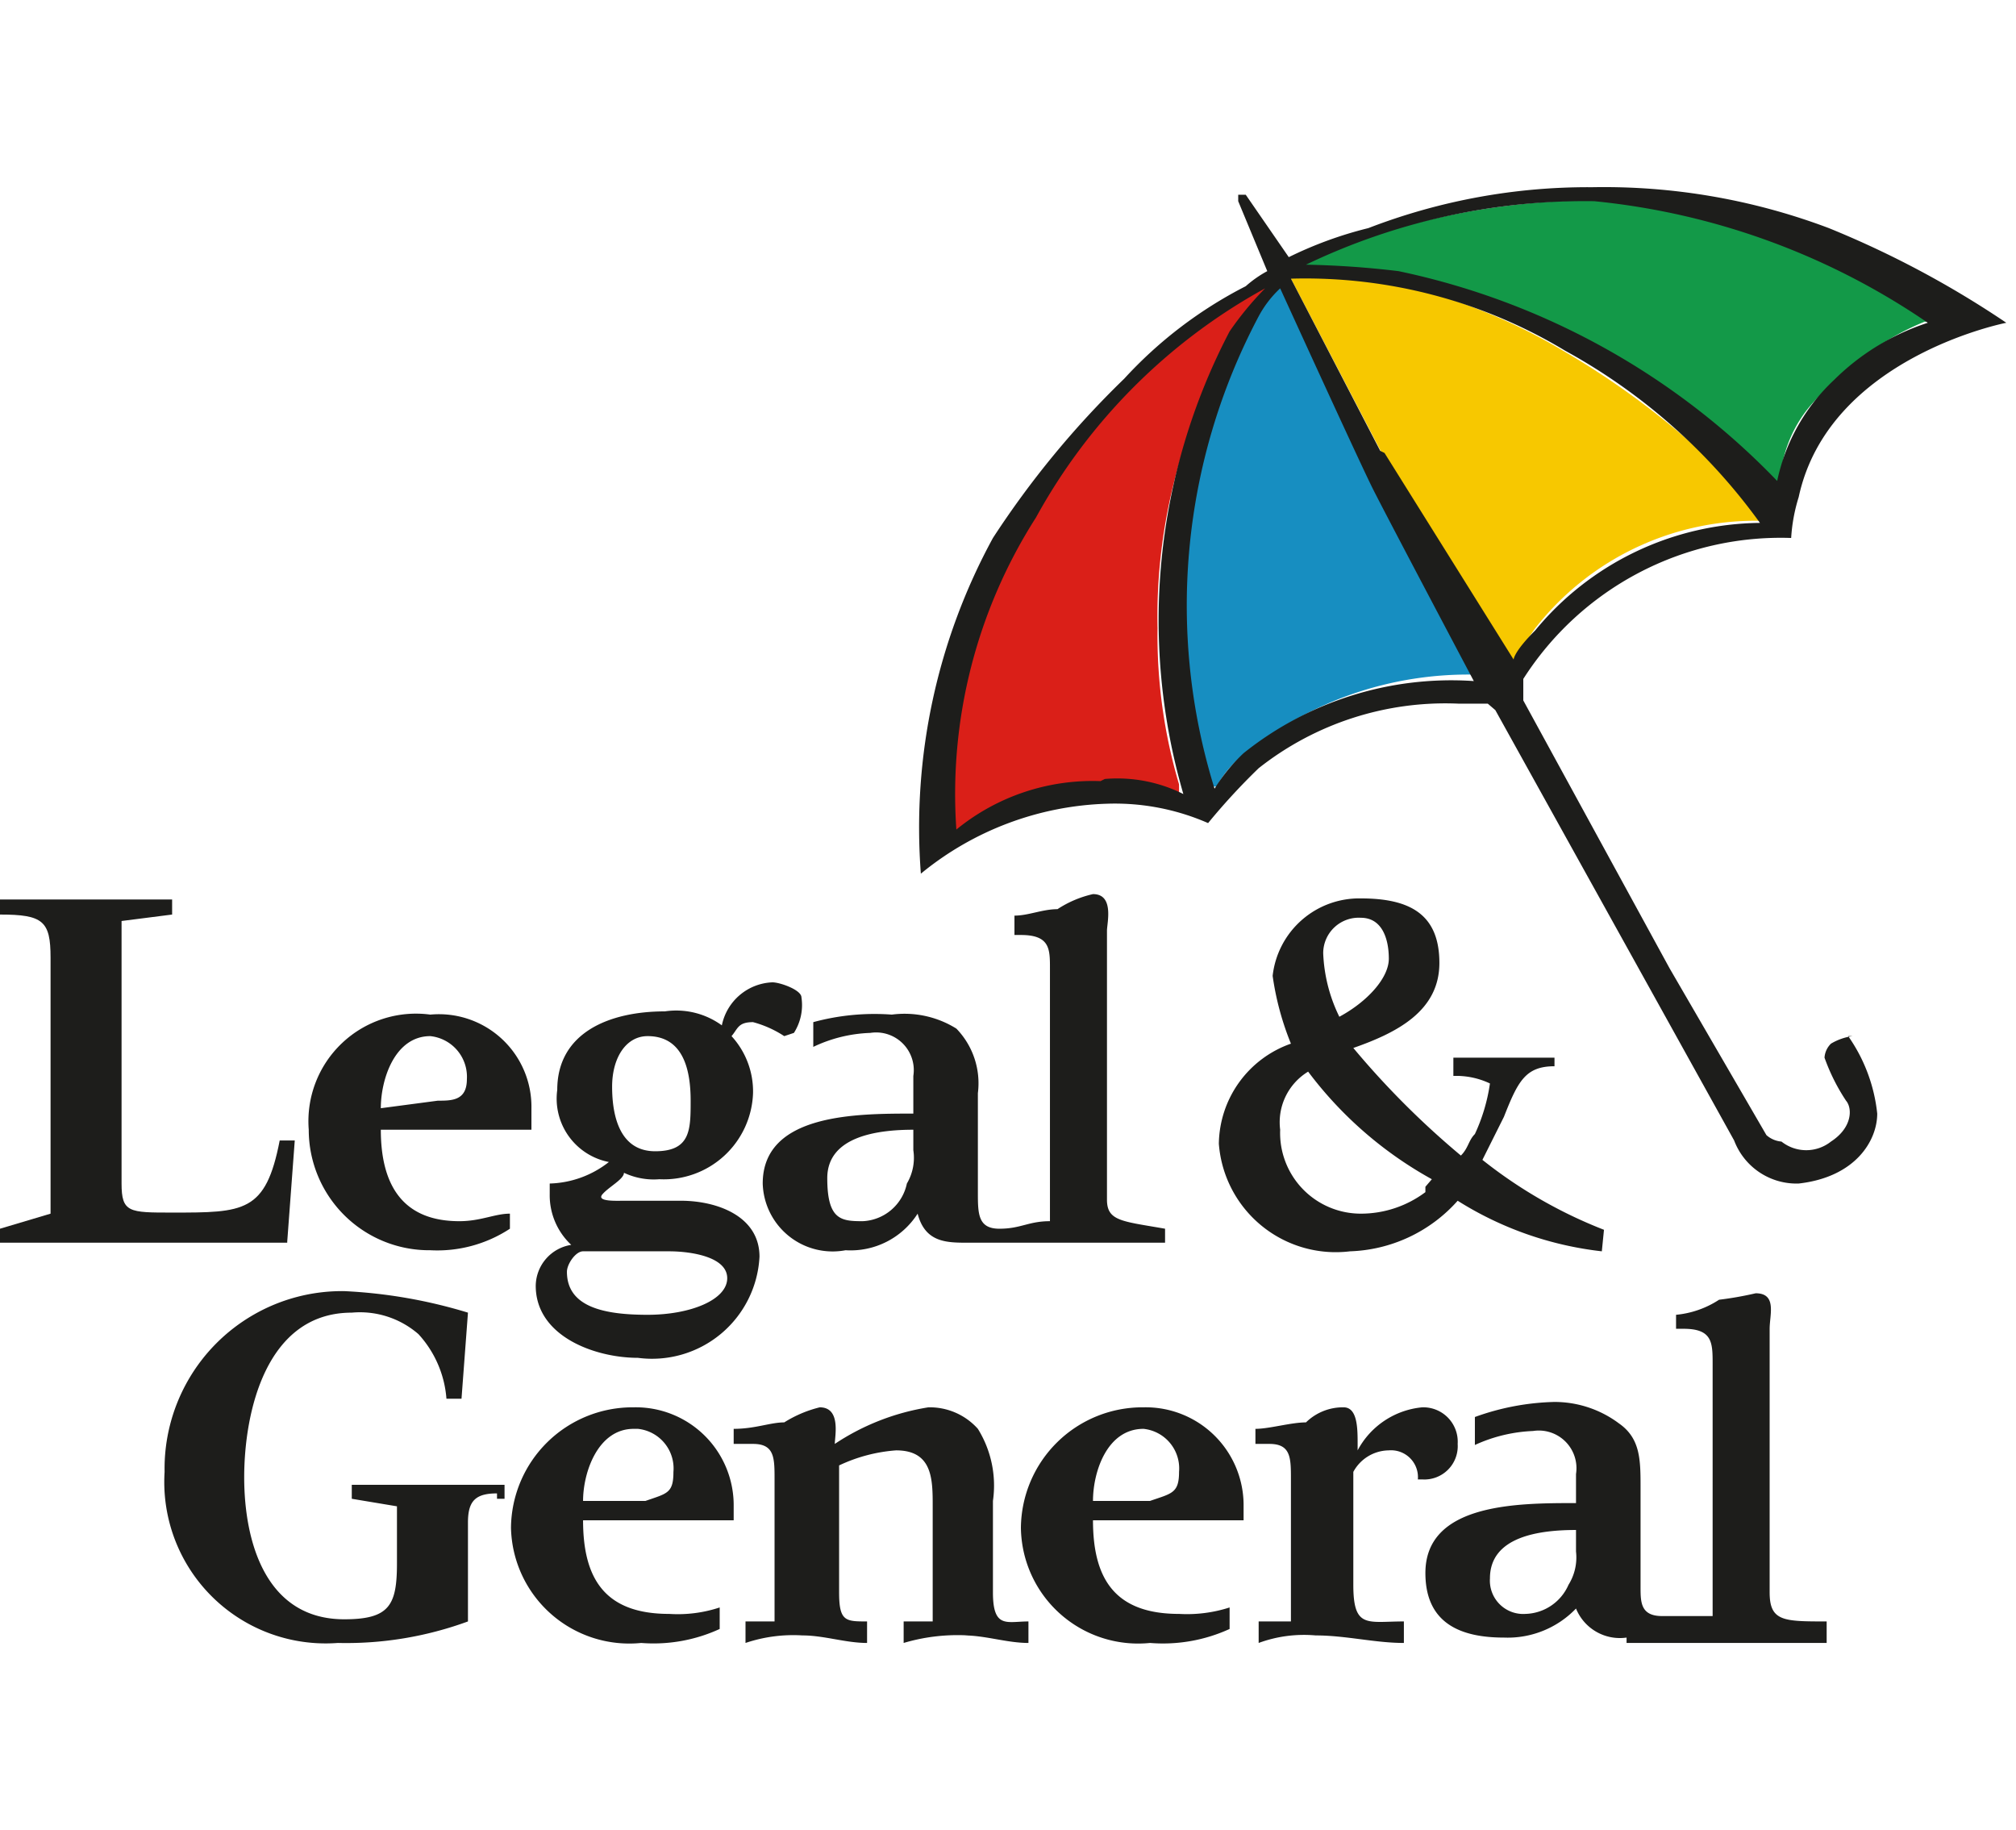
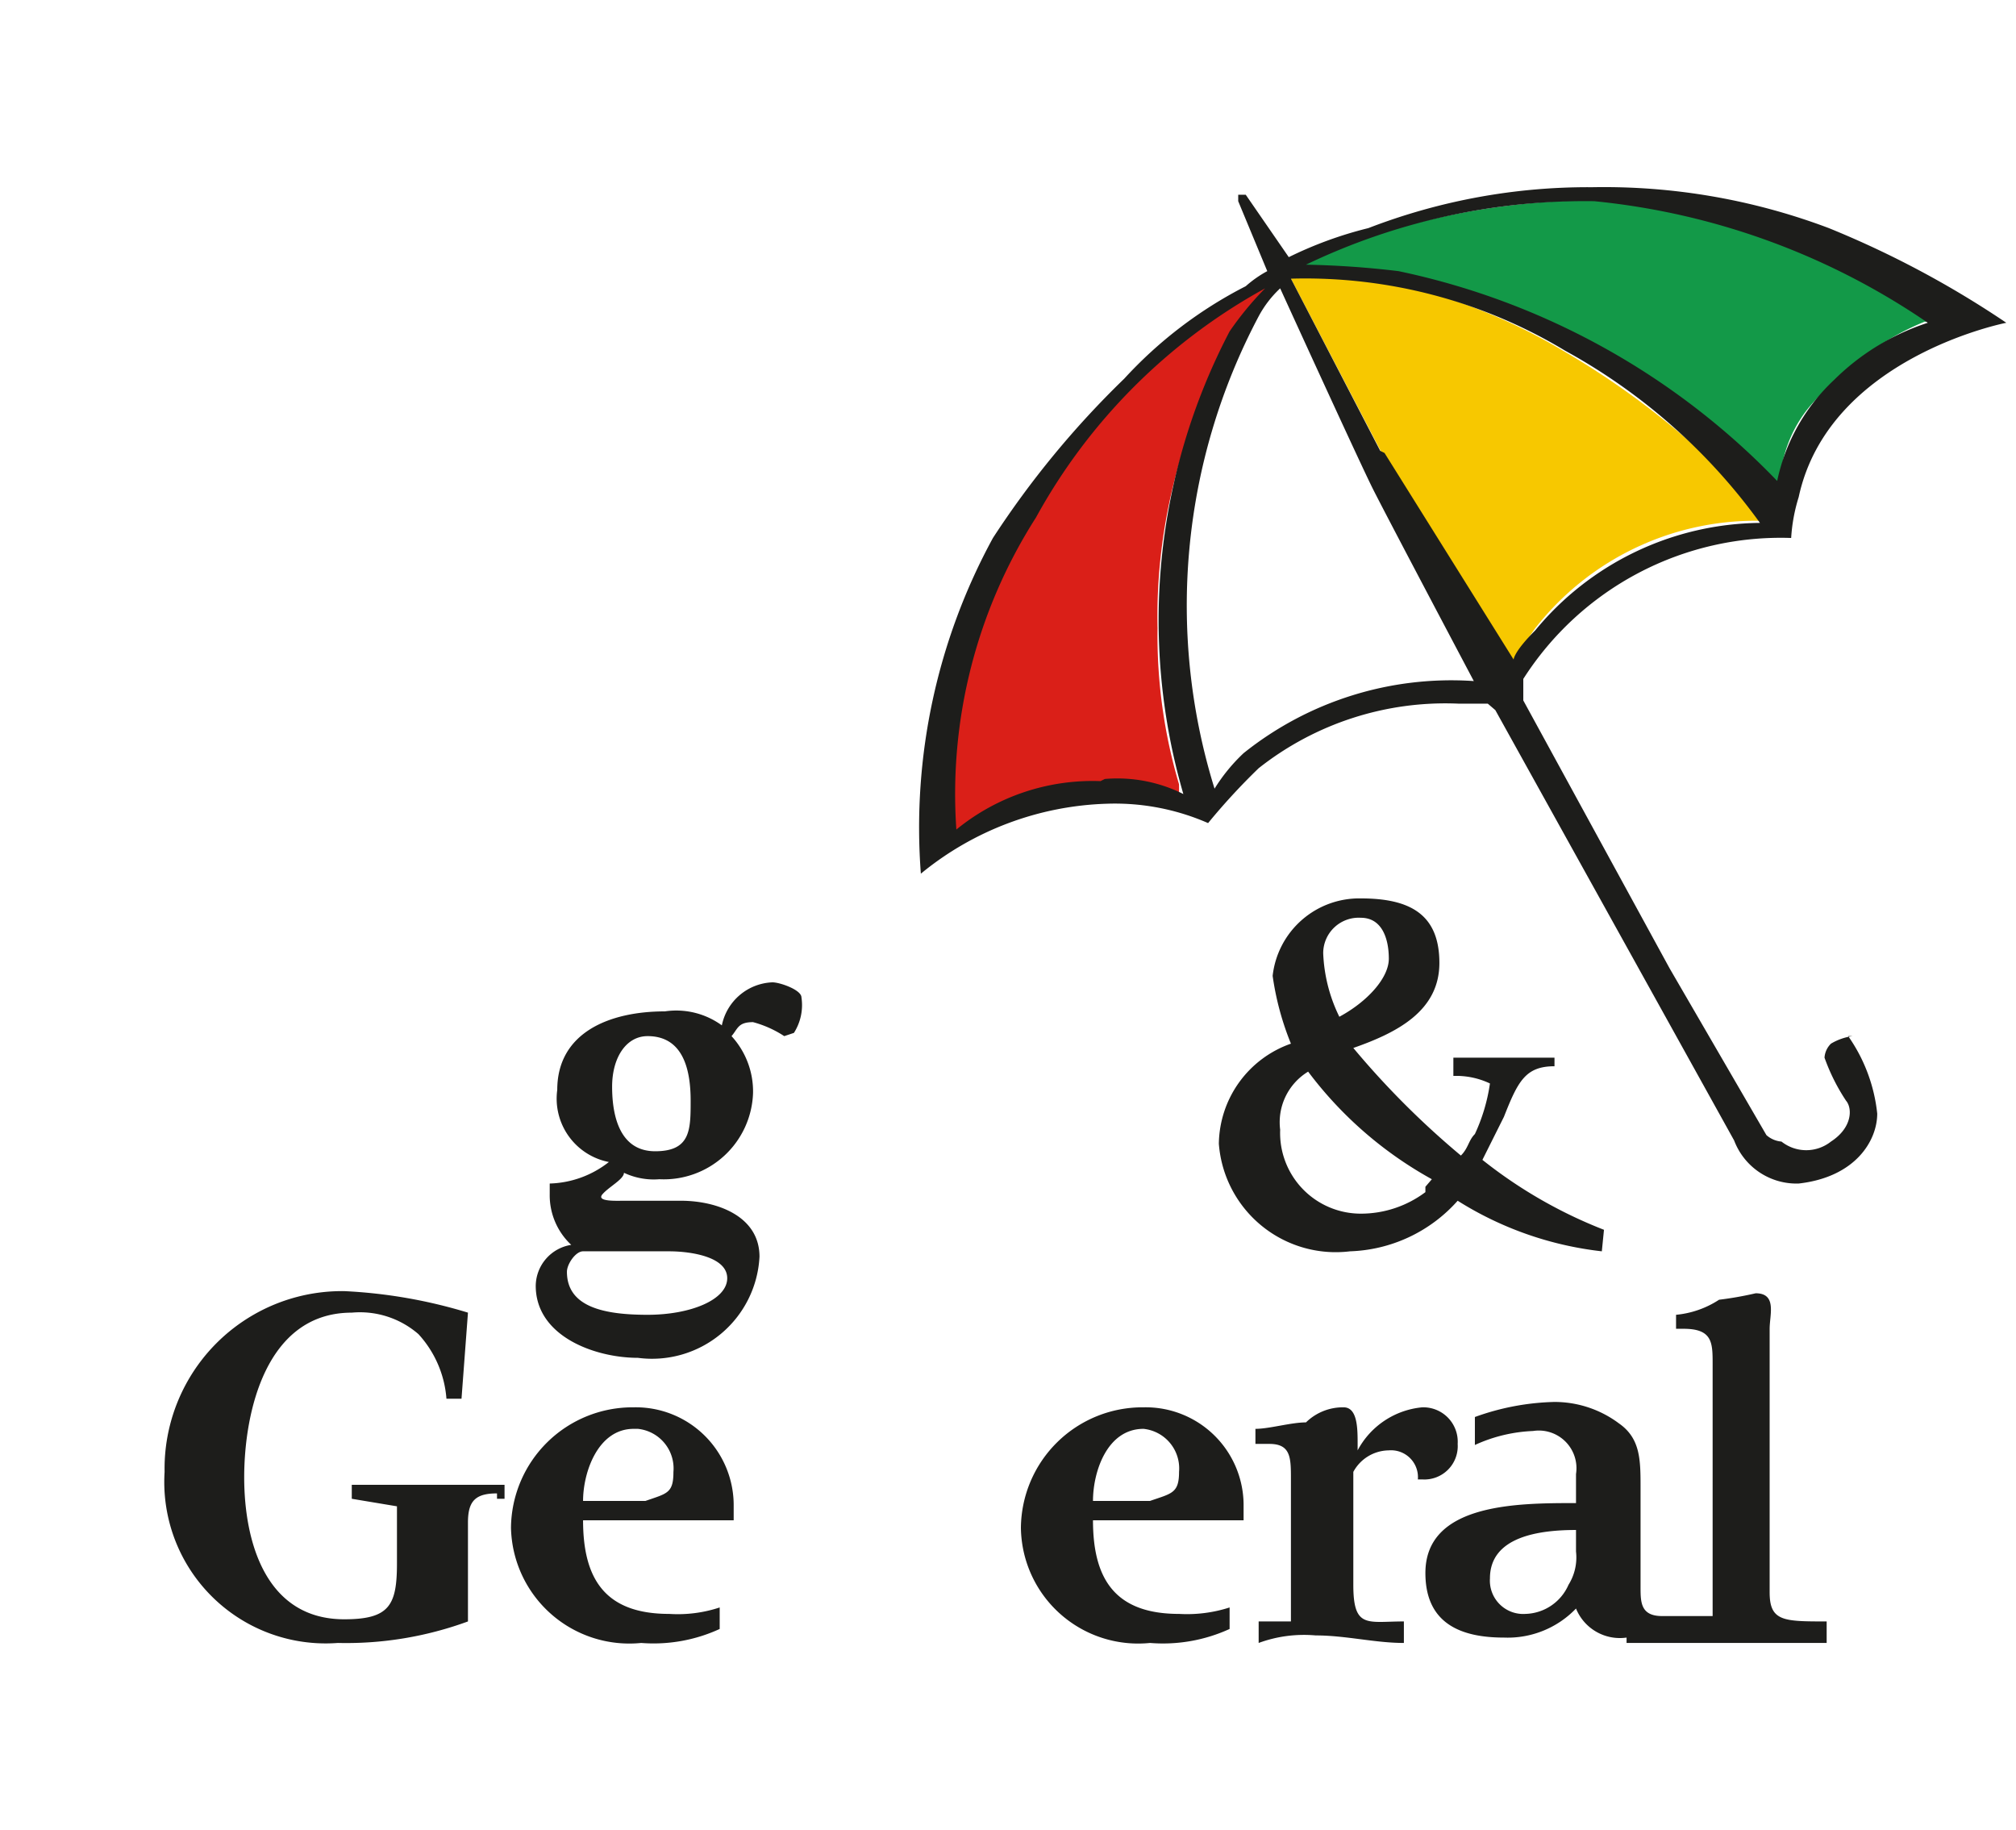
<svg xmlns="http://www.w3.org/2000/svg" id="svg3400" viewBox="0 0 18.74 17.01">
  <defs>
    <style>.cls-1{fill:#139948;}.cls-1,.cls-2,.cls-3,.cls-4,.cls-5{fill-rule:evenodd;}.cls-2{fill:#f7c800;}.cls-3{fill:#178ec1;}.cls-4{fill:#da1f18;}.cls-5{fill:#1d1d1b;}</style>
  </defs>
  <title>legal_general_logo</title>
  <path class="cls-1" d="M12,2.46v.06h.07a2.37,2.37,0,0,1,.88.07,5.61,5.61,0,0,1,3.47,1.92h.07a.07.07,0,0,0,.06-.07,1.19,1.19,0,0,1,.47-.85,2.47,2.47,0,0,1,.87-.6H18c0-.07,0-.07-.06-.07a6.1,6.1,0,0,0-3.14-1.06,6.9,6.9,0,0,0-2.75.6" />
  <path class="cls-2" d="M12,2.52v.07l.87,1.67C13,4.52,14,6.11,14,6.18h.07a2.12,2.12,0,0,1,.2-.34,2.6,2.6,0,0,1,2.07-1s0,0,.06,0V4.79a7.66,7.66,0,0,0-1.87-1.53A5.24,5.24,0,0,0,12,2.52" />
-   <path class="cls-3" d="M11.85,2.66a1.34,1.34,0,0,0-.2.26,5.74,5.74,0,0,0-.41,4.39h.07A.9.9,0,0,1,11.58,7a3.29,3.29,0,0,1,2.13-.73h0l-.86-1.79c-.14-.26-.94-1.86-.94-1.86V2.59a.06.06,0,0,0-.06.07" />
  <path class="cls-4" d="M11.78,2.59A5.39,5.39,0,0,0,9.63,4.78a5,5,0,0,0-.76,3,2,2,0,0,1,1.36-.45,1.72,1.72,0,0,1,.66.07c.09.07.07,0,.07,0V7.29a4.87,4.87,0,0,1-.2-1.45,5.12,5.12,0,0,1,.75-2.78l.27-.4V2.59" />
  <path class="cls-5" d="M13.25,11.08a1,1,0,0,1-.6.2.75.75,0,0,1-.75-.78.55.55,0,0,1,.26-.54,3.63,3.63,0,0,0,1.15,1l-.06.07m-.6-2.5c.2,0,.26.2.26.38s-.2.4-.46.54a1.47,1.47,0,0,1-.15-.59.33.33,0,0,1,.35-.33m2.26,2.9a4.35,4.35,0,0,1-1.13-.65l.2-.4c.13-.33.2-.47.47-.47V9.83h-.94V10a.73.73,0,0,1,.34.07,1.68,1.68,0,0,1-.14.47c-.06.06-.06.13-.13.2a7.87,7.87,0,0,1-1-1c.4-.14.8-.34.8-.79s-.27-.6-.73-.6a.81.81,0,0,0-.82.72A2.65,2.65,0,0,0,12,9.7a1,1,0,0,0-.67.93,1.09,1.09,0,0,0,1.22,1,1.4,1.4,0,0,0,1-.47,3.18,3.18,0,0,0,1.34.47Z" />
  <path class="cls-5" d="M13.18,13.75a.25.25,0,0,0-.27-.27.38.38,0,0,0-.33.2v1.05c0,.41.13.34.47.34v.2c-.27,0-.54-.07-.82-.07a1.22,1.22,0,0,0-.53.07v-.2H12V13.75c0-.2,0-.33-.2-.33h-.13v-.14c.13,0,.33-.06.47-.06a.49.49,0,0,1,.35-.14c.13,0,.13.2.13.34v.06a.76.76,0,0,1,.6-.4.32.32,0,0,1,.33.34.31.31,0,0,1-.33.33" />
-   <path class="cls-5" d="M9,15.2a1.76,1.76,0,0,0-.6.07v-.2h.27V14c0-.25,0-.52-.34-.52a1.49,1.49,0,0,0-.53.14V14.8c0,.27.06.27.26.27v.2c-.2,0-.4-.07-.6-.07a1.39,1.39,0,0,0-.53.07v-.2h.27V13.75c0-.2,0-.33-.2-.33H6.82v-.14c.2,0,.34-.06.47-.06a1.12,1.12,0,0,1,.33-.14c.2,0,.14.27.14.34a2.19,2.19,0,0,1,.87-.34.6.6,0,0,1,.46.2,1,1,0,0,1,.14.67v.85c0,.34.13.27.33.27v.2c-.2,0-.4-.07-.6-.07" />
-   <path class="cls-5" d="M2.67,11.55H0v-.13l.47-.14V8.9c0-.34-.07-.4-.47-.4V8.36H1.6V8.5l-.47.06V11c0,.27.07.27.47.27.67,0,.87,0,1-.67h.14l-.07.94" />
  <path class="cls-5" d="M4.62,13.88c-.2,0-.27.07-.27.27v.92a3.29,3.29,0,0,1-1.21.2,1.5,1.5,0,0,1-1.61-1.59A1.65,1.65,0,0,1,3.2,12a4.69,4.69,0,0,1,1.15.2l-.06.8H4.15a1,1,0,0,0-.26-.6.83.83,0,0,0-.62-.2c-.8,0-1,.93-1,1.53s.2,1.32.93,1.32c.42,0,.49-.13.49-.52V14l-.42-.07v-.13H4.69v.13H4.62" />
  <path class="cls-5" d="M14.65,14.22c-.34,0-.8.06-.8.45a.31.31,0,0,0,.33.33.45.45,0,0,0,.4-.27.48.48,0,0,0,.07-.31v-.2m.47,1a.44.44,0,0,1-.47-.27.88.88,0,0,1-.67.27c-.4,0-.73-.13-.73-.6,0-.65.86-.65,1.4-.65v-.27a.35.35,0,0,0-.4-.4,1.43,1.43,0,0,0-.54.13v-.26a2.32,2.32,0,0,1,.74-.14,1,1,0,0,1,.6.2c.2.14.2.34.2.6v.92c0,.14,0,.27.2.27h.47V12.68c0-.2,0-.33-.27-.33h-.07v-.13a.88.88,0,0,0,.4-.14,3.2,3.2,0,0,0,.34-.06c.2,0,.13.2.13.33V14.8c0,.27.13.27.53.27v.2H15.12" />
-   <path class="cls-5" d="M8.49,10.5c-.33,0-.8.06-.8.45s.13.4.33.4A.44.44,0,0,0,8.43,11a.47.47,0,0,0,.06-.31v-.2M9,11.55c-.2,0-.4,0-.47-.27a.74.74,0,0,1-.67.34A.65.65,0,0,1,7.09,11c0-.65.87-.65,1.4-.65V10a.35.35,0,0,0-.4-.4,1.33,1.33,0,0,0-.53.13V9.5a2.17,2.17,0,0,1,.73-.07.91.91,0,0,1,.6.13.73.73,0,0,1,.2.6v.92c0,.2,0,.34.2.34s.27-.07.47-.07V9c0-.18,0-.31-.27-.31H9.43V8.51c.13,0,.26-.06.4-.06a1,1,0,0,1,.33-.14c.2,0,.13.27.13.34v2.5c0,.2.14.2.54.27v.13H9" />
  <path class="cls-5" d="M10.63,13.28c-.34,0-.47.4-.47.67h.53c.2-.07.27-.07.27-.27a.37.37,0,0,0-.33-.4m.93.85h-1.4c0,.54.2.87.8.87a1.29,1.29,0,0,0,.47-.06v.2a1.49,1.49,0,0,1-.74.13,1.09,1.09,0,0,1-1.2-1.07,1.13,1.13,0,0,1,1.14-1.12.91.91,0,0,1,.93.92v.13" />
  <path class="cls-5" d="M6.22,11.63c-.2,0-.26,0-.46,0s-.27,0-.34,0-.15.12-.15.19c0,.33.35.4.75.4s.74-.14.74-.34-.34-.25-.54-.25m-.2-2c-.2,0-.33.2-.33.47s.07.6.4.6.33-.2.33-.47-.06-.6-.4-.6m1.27,0A1,1,0,0,0,7,9.5c-.14,0-.14.06-.2.13a.76.76,0,0,1,.2.53.83.83,0,0,1-.87.8.65.65,0,0,1-.33-.06c0,.06-.14.13-.2.2s.13.06.2.06h.53c.33,0,.73.14.73.52a1,1,0,0,1-1.13.94c-.4,0-.95-.2-.95-.67a.39.39,0,0,1,.33-.38.63.63,0,0,1-.2-.47V11a.93.93,0,0,0,.55-.2.6.6,0,0,1-.48-.67c0-.53.48-.73,1-.73a.72.72,0,0,1,.53.13.5.5,0,0,1,.47-.4c.07,0,.27.07.27.14a.48.48,0,0,1-.07.33" />
-   <path class="cls-5" d="M4,9.63c-.33,0-.46.4-.46.67l.53-.07c.13,0,.27,0,.27-.2A.38.38,0,0,0,4,9.63m.94.87H3.54c0,.51.2.85.73.85.2,0,.33-.07.47-.07v.14a1.23,1.23,0,0,1-.74.2A1.12,1.12,0,0,1,2.87,10.5,1,1,0,0,1,4,9.43a.86.86,0,0,1,.94.87v.2" />
  <path class="cls-5" d="M5.89,13.28c-.33,0-.47.4-.47.67H6c.2-.07.26-.07.26-.27a.37.37,0,0,0-.33-.4m.93.85H5.42c0,.54.2.87.8.87a1.24,1.24,0,0,0,.47-.06v.2a1.47,1.47,0,0,1-.73.13A1.1,1.1,0,0,1,4.75,14.2a1.13,1.13,0,0,1,1.14-1.12.91.91,0,0,1,.93.92v.13" />
  <path class="cls-5" d="M12.83,4.19,12,2.59a4.68,4.68,0,0,1,2.55.67,5.48,5.48,0,0,1,1.81,1.6,2.74,2.74,0,0,0-2.09,1c-.2.2-.2.27-.2.27l-1.2-1.92M11.56,7a1.63,1.63,0,0,0-.27.33,5.74,5.74,0,0,1,.41-4.39,1,1,0,0,1,.2-.26s.73,1.6.86,1.86.94,1.79.94,1.79A3.09,3.09,0,0,0,11.56,7m-1.33.26a2,2,0,0,0-1.34.45,4.77,4.77,0,0,1,.74-2.9,5.38,5.38,0,0,1,2.13-2.13,2.94,2.94,0,0,0-.33.4A5.79,5.79,0,0,0,11,7.38a1.37,1.37,0,0,0-.73-.14m4.55-5.37A6.64,6.64,0,0,1,17.92,3a2.2,2.2,0,0,0-.87.53,1.79,1.79,0,0,0-.53.94A6.83,6.83,0,0,0,13,2.52a8.47,8.47,0,0,0-.86-.06,6,6,0,0,1,2.68-.59m2.4,7.76a.53.53,0,0,0-.2.07.2.2,0,0,0-.06.13,1.83,1.83,0,0,0,.2.4c.06.07.06.25-.14.38a.37.37,0,0,1-.46,0,.24.24,0,0,1-.14-.06L15.52,9,14.16,6.51v-.2A2.84,2.84,0,0,1,16.65,5a1.59,1.59,0,0,1,.07-.38C17,3.32,18.65,3,18.65,3A9,9,0,0,0,17,2.12a5.92,5.92,0,0,0-2.2-.38,5.67,5.67,0,0,0-2.08.38,3.65,3.65,0,0,0-.74.27l-.4-.58h-.07v.06l.27.65a1.06,1.06,0,0,0-.2.14,4,4,0,0,0-1.13.86A8.55,8.55,0,0,0,9.23,5a5.62,5.62,0,0,0-.67,3.12,2.86,2.86,0,0,1,1.73-.65,2.16,2.16,0,0,1,.94.18,6,6,0,0,1,.47-.51,2.8,2.8,0,0,1,1.86-.6h.27l.07.06,2.22,4a.62.62,0,0,0,.6.4c.53-.06.73-.4.73-.65A1.53,1.53,0,0,0,17.18,9.63Z" />
</svg>